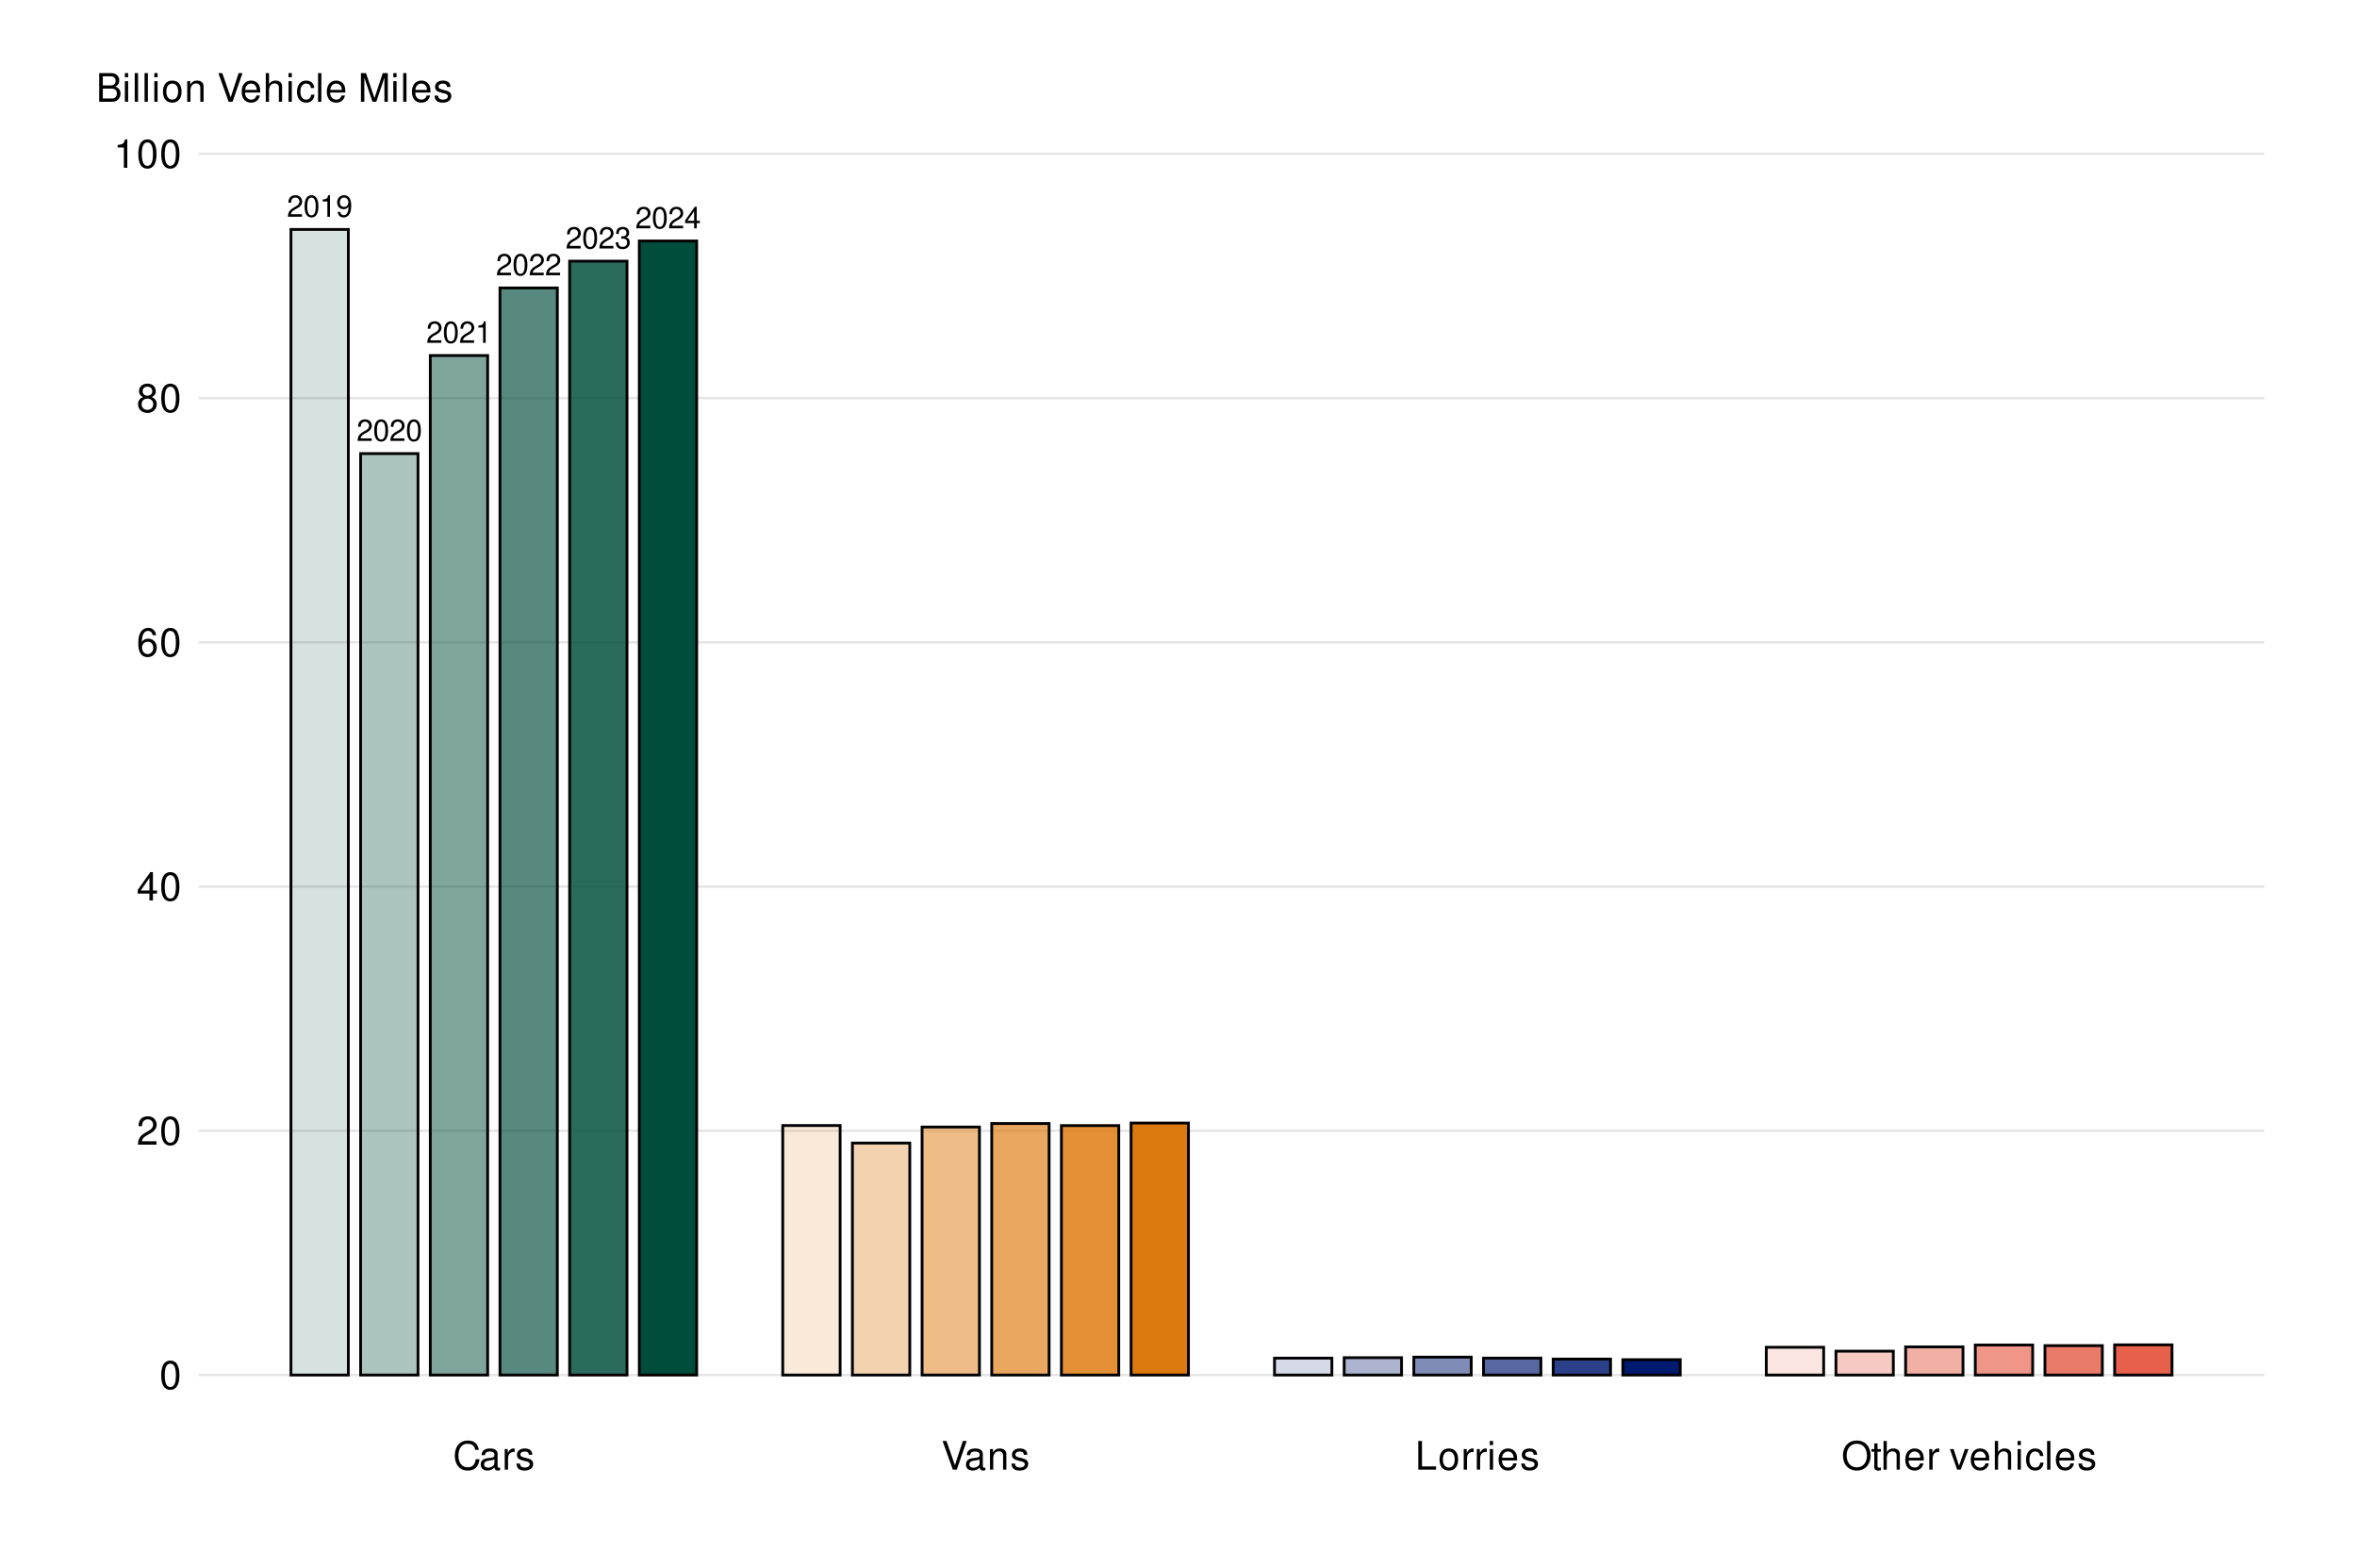
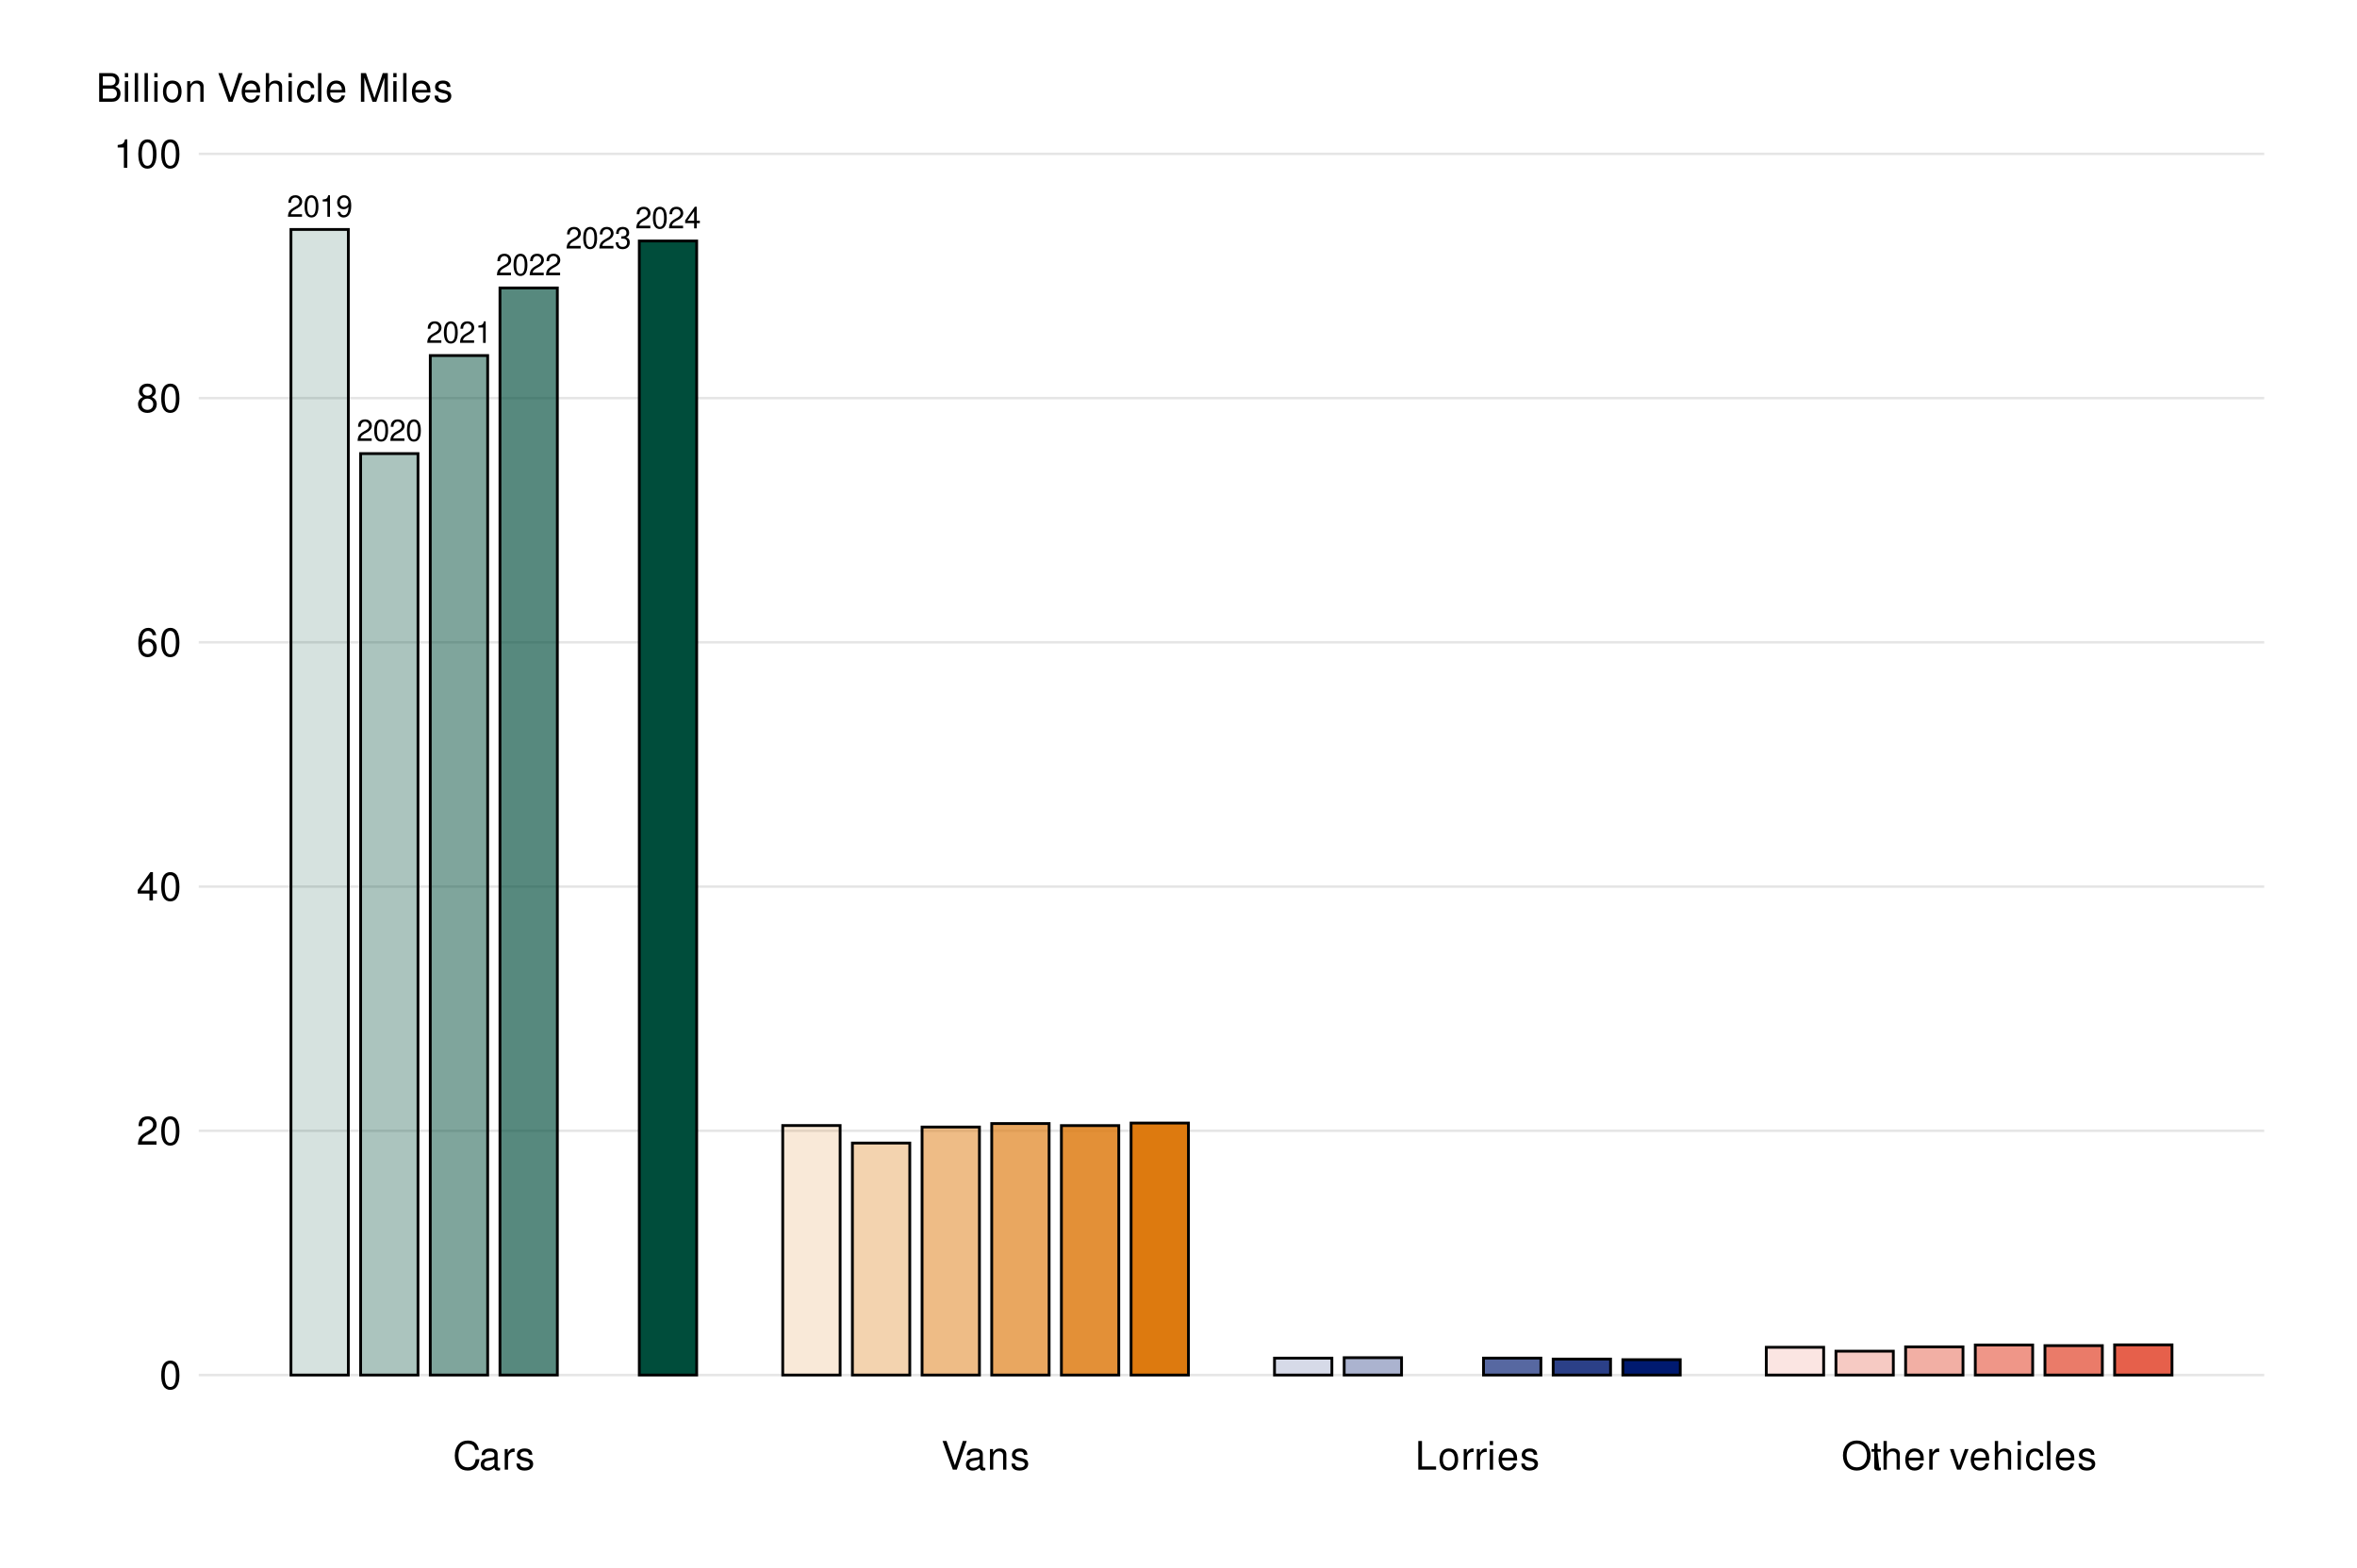
<svg xmlns="http://www.w3.org/2000/svg" xmlns:xlink="http://www.w3.org/1999/xlink" width="720pt" height="479pt" viewBox="0 0 720 479" version="1.1">
  <defs>
    <g>
      <symbol overflow="visible" id="glyph0-0">
        <path style="stroke:none;" d="" />
      </symbol>
      <symbol overflow="visible" id="glyph0-1">
        <path style="stroke:none;" d="M 4.609 -0.797 L 1.219 -0.797 C 1.297 -1.344 1.578 -1.688 2.375 -2.172 L 3.281 -2.672 C 4.188 -3.172 4.656 -3.859 4.656 -4.656 C 4.656 -5.203 4.438 -5.719 4.047 -6.078 C 3.672 -6.422 3.203 -6.594 2.594 -6.594 C 1.766 -6.594 1.156 -6.297 0.797 -5.734 C 0.578 -5.391 0.469 -4.969 0.453 -4.312 L 1.25 -4.312 C 1.281 -4.75 1.344 -5.016 1.453 -5.234 C 1.656 -5.641 2.078 -5.891 2.562 -5.891 C 3.281 -5.891 3.828 -5.359 3.828 -4.641 C 3.828 -4.125 3.531 -3.656 2.953 -3.328 L 2.125 -2.844 C 0.781 -2.062 0.375 -1.453 0.312 -0.016 L 4.609 -0.016 Z M 4.609 -0.797 " />
      </symbol>
      <symbol overflow="visible" id="glyph0-2">
        <path style="stroke:none;" d="M 2.5 -6.594 C 1.906 -6.594 1.359 -6.312 1.016 -5.859 C 0.594 -5.281 0.391 -4.406 0.391 -3.188 C 0.391 -0.969 1.125 0.203 2.5 0.203 C 3.875 0.203 4.625 -0.969 4.625 -3.141 C 4.625 -4.406 4.422 -5.266 3.984 -5.859 C 3.656 -6.328 3.109 -6.594 2.5 -6.594 Z M 2.5 -5.875 C 3.375 -5.875 3.797 -4.984 3.797 -3.203 C 3.797 -1.328 3.375 -0.453 2.484 -0.453 C 1.641 -0.453 1.219 -1.359 1.219 -3.172 C 1.219 -4.984 1.641 -5.875 2.5 -5.875 Z M 2.5 -5.875 " />
      </symbol>
      <symbol overflow="visible" id="glyph0-3">
        <path style="stroke:none;" d="M 2.359 -4.688 L 2.359 0 L 3.156 0 L 3.156 -6.594 L 2.625 -6.594 C 2.344 -5.578 2.172 -5.438 0.922 -5.281 L 0.922 -4.688 Z M 2.359 -4.688 " />
      </symbol>
      <symbol overflow="visible" id="glyph0-4">
        <path style="stroke:none;" d="M 0.484 -1.5 C 0.641 -0.422 1.328 0.203 2.312 0.203 C 3.031 0.203 3.672 -0.141 4.047 -0.734 C 4.453 -1.375 4.641 -2.172 4.641 -3.375 C 4.641 -4.484 4.469 -5.188 4.094 -5.766 C 3.734 -6.297 3.172 -6.594 2.453 -6.594 C 1.234 -6.594 0.344 -5.672 0.344 -4.391 C 0.344 -3.172 1.172 -2.328 2.328 -2.328 C 2.938 -2.328 3.391 -2.547 3.812 -3.047 C 3.797 -1.406 3.281 -0.5 2.375 -0.5 C 1.797 -0.5 1.406 -0.859 1.281 -1.5 Z M 2.453 -5.891 C 3.203 -5.891 3.766 -5.25 3.766 -4.406 C 3.766 -3.594 3.219 -3.031 2.422 -3.031 C 1.656 -3.031 1.172 -3.578 1.172 -4.453 C 1.172 -5.281 1.703 -5.891 2.453 -5.891 Z M 2.453 -5.891 " />
      </symbol>
      <symbol overflow="visible" id="glyph0-5">
        <path style="stroke:none;" d="M 2.016 -3.031 L 2.453 -3.031 C 3.328 -3.031 3.797 -2.625 3.797 -1.828 C 3.797 -1 3.281 -0.5 2.453 -0.5 C 1.578 -0.5 1.141 -0.953 1.094 -1.906 L 0.297 -1.906 C 0.328 -1.391 0.422 -1.031 0.578 -0.75 C 0.906 -0.109 1.547 0.203 2.422 0.203 C 3.75 0.203 4.609 -0.594 4.609 -1.844 C 4.609 -2.672 4.297 -3.141 3.516 -3.406 C 4.125 -3.656 4.422 -4.109 4.422 -4.766 C 4.422 -5.906 3.688 -6.594 2.453 -6.594 C 1.141 -6.594 0.453 -5.859 0.422 -4.469 L 1.234 -4.469 C 1.234 -4.859 1.281 -5.094 1.375 -5.297 C 1.562 -5.672 1.953 -5.891 2.453 -5.891 C 3.172 -5.891 3.594 -5.453 3.594 -4.75 C 3.594 -4.281 3.438 -4 3.078 -3.844 C 2.859 -3.75 2.562 -3.719 2.016 -3.703 Z M 2.016 -3.031 " />
      </symbol>
      <symbol overflow="visible" id="glyph0-6">
        <path style="stroke:none;" d="M 2.984 -1.594 L 2.984 0 L 3.781 0 L 3.781 -1.594 L 4.734 -1.594 L 4.734 -2.312 L 3.781 -2.312 L 3.781 -6.594 L 3.188 -6.594 L 0.25 -2.438 L 0.25 -1.594 Z M 2.984 -2.312 L 0.953 -2.312 L 2.984 -5.219 Z M 2.984 -2.312 " />
      </symbol>
      <symbol overflow="visible" id="glyph1-0">
        <path style="stroke:none;" d="" />
      </symbol>
      <symbol overflow="visible" id="glyph1-1">
        <path style="stroke:none;" d="M 3.297 -8.672 C 2.516 -8.672 1.781 -8.312 1.344 -7.734 C 0.797 -6.953 0.516 -5.812 0.516 -4.203 C 0.516 -1.266 1.469 0.281 3.297 0.281 C 5.094 0.281 6.078 -1.266 6.078 -4.125 C 6.078 -5.812 5.812 -6.938 5.25 -7.734 C 4.812 -8.328 4.109 -8.672 3.297 -8.672 Z M 3.297 -7.734 C 4.438 -7.734 5 -6.578 5 -4.219 C 5 -1.75 4.453 -0.594 3.281 -0.594 C 2.156 -0.594 1.594 -1.797 1.594 -4.188 C 1.594 -6.578 2.156 -7.734 3.297 -7.734 Z M 3.297 -7.734 " />
      </symbol>
      <symbol overflow="visible" id="glyph1-2">
        <path style="stroke:none;" d="M 6.078 -1.047 L 1.594 -1.047 C 1.703 -1.766 2.094 -2.219 3.125 -2.859 L 4.328 -3.531 C 5.516 -4.188 6.125 -5.078 6.125 -6.141 C 6.125 -6.859 5.844 -7.531 5.344 -8 C 4.844 -8.453 4.219 -8.672 3.406 -8.672 C 2.328 -8.672 1.531 -8.297 1.062 -7.547 C 0.75 -7.094 0.625 -6.547 0.594 -5.672 L 1.656 -5.672 C 1.688 -6.266 1.766 -6.609 1.906 -6.906 C 2.188 -7.422 2.734 -7.75 3.375 -7.75 C 4.328 -7.75 5.047 -7.062 5.047 -6.125 C 5.047 -5.422 4.656 -4.828 3.906 -4.391 L 2.797 -3.75 C 1.016 -2.719 0.5 -1.906 0.406 -0.016 L 6.078 -0.016 Z M 6.078 -1.047 " />
      </symbol>
      <symbol overflow="visible" id="glyph1-3">
        <path style="stroke:none;" d="M 3.922 -2.094 L 3.922 0 L 4.984 0 L 4.984 -2.094 L 6.234 -2.094 L 6.234 -3.047 L 4.984 -3.047 L 4.984 -8.672 L 4.203 -8.672 L 0.344 -3.219 L 0.344 -2.094 Z M 3.922 -3.047 L 1.266 -3.047 L 3.922 -6.875 Z M 3.922 -3.047 " />
      </symbol>
      <symbol overflow="visible" id="glyph1-4">
        <path style="stroke:none;" d="M 5.969 -6.422 C 5.766 -7.844 4.859 -8.672 3.562 -8.672 C 2.625 -8.672 1.781 -8.219 1.281 -7.438 C 0.75 -6.594 0.516 -5.531 0.516 -3.953 C 0.516 -2.5 0.719 -1.578 1.234 -0.797 C 1.688 -0.094 2.438 0.281 3.375 0.281 C 4.984 0.281 6.156 -0.938 6.156 -2.625 C 6.156 -4.219 5.078 -5.359 3.547 -5.359 C 2.719 -5.359 2.047 -5.047 1.594 -4.406 C 1.609 -6.547 2.281 -7.734 3.484 -7.734 C 4.234 -7.734 4.75 -7.266 4.922 -6.422 Z M 3.422 -4.422 C 4.438 -4.422 5.078 -3.703 5.078 -2.547 C 5.078 -1.453 4.359 -0.656 3.391 -0.656 C 2.406 -0.656 1.656 -1.484 1.656 -2.594 C 1.656 -3.672 2.375 -4.422 3.422 -4.422 Z M 3.422 -4.422 " />
      </symbol>
      <symbol overflow="visible" id="glyph1-5">
        <path style="stroke:none;" d="M 4.688 -4.578 C 5.578 -5.109 5.859 -5.547 5.859 -6.359 C 5.859 -7.734 4.812 -8.672 3.297 -8.672 C 1.797 -8.672 0.75 -7.734 0.75 -6.375 C 0.75 -5.547 1.016 -5.125 1.891 -4.578 C 0.922 -4.078 0.438 -3.375 0.438 -2.406 C 0.438 -0.828 1.609 0.281 3.297 0.281 C 4.984 0.281 6.156 -0.828 6.156 -2.406 C 6.156 -3.375 5.672 -4.078 4.688 -4.578 Z M 3.297 -7.734 C 4.203 -7.734 4.781 -7.203 4.781 -6.344 C 4.781 -5.516 4.188 -4.984 3.297 -4.984 C 2.406 -4.984 1.828 -5.516 1.828 -6.359 C 1.828 -7.203 2.406 -7.734 3.297 -7.734 Z M 3.297 -4.094 C 4.359 -4.094 5.078 -3.391 5.078 -2.391 C 5.078 -1.344 4.375 -0.656 3.281 -0.656 C 2.25 -0.656 1.531 -1.375 1.531 -2.375 C 1.531 -3.406 2.234 -4.094 3.297 -4.094 Z M 3.297 -4.094 " />
      </symbol>
      <symbol overflow="visible" id="glyph1-6">
        <path style="stroke:none;" d="M 3.109 -6.188 L 3.109 0 L 4.156 0 L 4.156 -8.672 L 3.469 -8.672 C 3.094 -7.344 2.859 -7.156 1.219 -6.953 L 1.219 -6.188 Z M 3.109 -6.188 " />
      </symbol>
      <symbol overflow="visible" id="glyph1-7">
        <path style="stroke:none;" d="M 7.938 -6.031 C 7.594 -7.953 6.484 -8.891 4.578 -8.891 C 3.391 -8.891 2.453 -8.516 1.797 -7.797 C 1.016 -6.938 0.578 -5.688 0.578 -4.266 C 0.578 -2.828 1.016 -1.594 1.844 -0.75 C 2.516 -0.047 3.391 0.281 4.531 0.281 C 6.656 0.281 7.859 -0.875 8.125 -3.188 L 6.969 -3.188 C 6.875 -2.594 6.75 -2.188 6.578 -1.844 C 6.219 -1.109 5.469 -0.703 4.531 -0.703 C 2.797 -0.703 1.688 -2.094 1.688 -4.281 C 1.688 -6.531 2.734 -7.906 4.438 -7.906 C 5.141 -7.906 5.812 -7.703 6.172 -7.359 C 6.484 -7.062 6.672 -6.703 6.797 -6.031 Z M 7.938 -6.031 " />
      </symbol>
      <symbol overflow="visible" id="glyph1-8">
        <path style="stroke:none;" d="M 6.422 -0.594 C 6.312 -0.562 6.266 -0.562 6.203 -0.562 C 5.859 -0.562 5.656 -0.75 5.656 -1.062 L 5.656 -4.75 C 5.656 -5.875 4.844 -6.469 3.297 -6.469 C 2.375 -6.469 1.641 -6.203 1.219 -5.734 C 0.922 -5.406 0.797 -5.047 0.781 -4.422 L 1.781 -4.422 C 1.875 -5.203 2.328 -5.547 3.266 -5.547 C 4.172 -5.547 4.672 -5.203 4.672 -4.609 L 4.672 -4.344 C 4.656 -3.906 4.438 -3.75 3.625 -3.641 C 2.203 -3.469 1.984 -3.422 1.609 -3.266 C 0.875 -2.953 0.5 -2.406 0.5 -1.578 C 0.5 -0.438 1.297 0.281 2.562 0.281 C 3.359 0.281 4 0 4.703 -0.641 C 4.781 0 5.094 0.281 5.734 0.281 C 5.953 0.281 6.078 0.25 6.422 0.172 Z M 4.672 -1.984 C 4.672 -1.641 4.578 -1.438 4.266 -1.156 C 3.859 -0.797 3.375 -0.594 2.781 -0.594 C 2 -0.594 1.547 -0.969 1.547 -1.609 C 1.547 -2.266 1.984 -2.609 3.062 -2.766 C 4.125 -2.906 4.328 -2.953 4.672 -3.109 Z M 4.672 -1.984 " />
      </symbol>
      <symbol overflow="visible" id="glyph1-9">
        <path style="stroke:none;" d="M 0.828 -6.281 L 0.828 0 L 1.844 0 L 1.844 -3.266 C 1.844 -4.781 2.469 -5.453 3.859 -5.406 L 3.859 -6.438 C 3.688 -6.453 3.594 -6.469 3.469 -6.469 C 2.812 -6.469 2.328 -6.078 1.75 -5.141 L 1.75 -6.281 Z M 0.828 -6.281 " />
      </symbol>
      <symbol overflow="visible" id="glyph1-10">
        <path style="stroke:none;" d="M 5.25 -4.531 C 5.25 -5.766 4.422 -6.469 2.969 -6.469 C 1.516 -6.469 0.562 -5.719 0.562 -4.547 C 0.562 -3.562 1.062 -3.094 2.562 -2.734 L 3.484 -2.516 C 4.188 -2.344 4.469 -2.094 4.469 -1.641 C 4.469 -1.047 3.875 -0.641 3 -0.641 C 2.453 -0.641 2 -0.797 1.75 -1.062 C 1.594 -1.25 1.531 -1.422 1.469 -1.875 L 0.406 -1.875 C 0.453 -0.422 1.266 0.281 2.922 0.281 C 4.5 0.281 5.516 -0.5 5.516 -1.719 C 5.516 -2.656 4.984 -3.172 3.734 -3.469 L 2.766 -3.703 C 1.953 -3.891 1.609 -4.156 1.609 -4.594 C 1.609 -5.188 2.125 -5.547 2.938 -5.547 C 3.75 -5.547 4.172 -5.203 4.203 -4.531 Z M 5.25 -4.531 " />
      </symbol>
      <symbol overflow="visible" id="glyph1-11">
        <path style="stroke:none;" d="M 4.703 0 L 7.734 -8.75 L 6.547 -8.75 L 4.125 -1.344 L 1.562 -8.75 L 0.359 -8.75 L 3.5 0 Z M 4.703 0 " />
      </symbol>
      <symbol overflow="visible" id="glyph1-12">
        <path style="stroke:none;" d="M 0.844 -6.281 L 0.844 0 L 1.844 0 L 1.844 -3.469 C 1.844 -4.75 2.516 -5.594 3.547 -5.594 C 4.344 -5.594 4.844 -5.109 4.844 -4.359 L 4.844 0 L 5.844 0 L 5.844 -4.75 C 5.844 -5.797 5.062 -6.469 3.859 -6.469 C 2.922 -6.469 2.312 -6.109 1.766 -5.234 L 1.766 -6.281 Z M 0.844 -6.281 " />
      </symbol>
      <symbol overflow="visible" id="glyph1-13">
        <path style="stroke:none;" d="M 2.078 -8.75 L 0.953 -8.75 L 0.953 0 L 6.391 0 L 6.391 -0.984 L 2.078 -0.984 Z M 2.078 -8.75 " />
      </symbol>
      <symbol overflow="visible" id="glyph1-14">
        <path style="stroke:none;" d="M 3.266 -6.469 C 1.484 -6.469 0.438 -5.203 0.438 -3.094 C 0.438 -0.969 1.484 0.281 3.281 0.281 C 5.047 0.281 6.125 -0.984 6.125 -3.047 C 6.125 -5.234 5.094 -6.469 3.266 -6.469 Z M 3.281 -5.547 C 4.406 -5.547 5.078 -4.625 5.078 -3.062 C 5.078 -1.578 4.375 -0.641 3.281 -0.641 C 2.156 -0.641 1.469 -1.578 1.469 -3.094 C 1.469 -4.625 2.156 -5.547 3.281 -5.547 Z M 3.281 -5.547 " />
      </symbol>
      <symbol overflow="visible" id="glyph1-15">
        <path style="stroke:none;" d="M 1.797 -6.281 L 0.797 -6.281 L 0.797 0 L 1.797 0 Z M 1.797 -8.75 L 0.797 -8.75 L 0.797 -7.484 L 1.797 -7.484 Z M 1.797 -8.75 " />
      </symbol>
      <symbol overflow="visible" id="glyph1-16">
        <path style="stroke:none;" d="M 6.156 -2.812 C 6.156 -3.766 6.078 -4.344 5.906 -4.812 C 5.5 -5.844 4.531 -6.469 3.359 -6.469 C 1.609 -6.469 0.484 -5.141 0.484 -3.062 C 0.484 -0.984 1.562 0.281 3.344 0.281 C 4.781 0.281 5.766 -0.547 6.031 -1.906 L 5.016 -1.906 C 4.734 -1.078 4.172 -0.641 3.375 -0.641 C 2.734 -0.641 2.203 -0.938 1.859 -1.469 C 1.625 -1.828 1.531 -2.188 1.531 -2.812 Z M 1.547 -3.625 C 1.625 -4.781 2.344 -5.547 3.344 -5.547 C 4.375 -5.547 5.078 -4.75 5.078 -3.625 Z M 1.547 -3.625 " />
      </symbol>
      <symbol overflow="visible" id="glyph1-17">
        <path style="stroke:none;" d="M 4.672 -8.891 C 2.156 -8.891 0.453 -7.047 0.453 -4.312 C 0.453 -1.562 2.141 0.281 4.688 0.281 C 5.75 0.281 6.688 -0.047 7.391 -0.641 C 8.344 -1.453 8.906 -2.812 8.906 -4.234 C 8.906 -7.062 7.234 -8.891 4.672 -8.891 Z M 4.672 -7.906 C 6.562 -7.906 7.781 -6.484 7.781 -4.266 C 7.781 -2.141 6.531 -0.703 4.688 -0.703 C 2.812 -0.703 1.578 -2.141 1.578 -4.312 C 1.578 -6.469 2.812 -7.906 4.672 -7.906 Z M 4.672 -7.906 " />
      </symbol>
      <symbol overflow="visible" id="glyph1-18">
-         <path style="stroke:none;" d="M 3.047 -6.281 L 2.016 -6.281 L 2.016 -8.016 L 1.016 -8.016 L 1.016 -6.281 L 0.172 -6.281 L 0.172 -5.469 L 1.016 -5.469 L 1.016 -0.719 C 1.016 -0.078 1.453 0.281 2.234 0.281 C 2.5 0.281 2.719 0.25 3.047 0.188 L 3.047 -0.641 C 2.906 -0.609 2.766 -0.594 2.562 -0.594 C 2.141 -0.594 2.016 -0.719 2.016 -1.156 L 2.016 -5.469 L 3.047 -5.469 Z M 3.047 -6.281 " />
+         <path style="stroke:none;" d="M 3.047 -6.281 L 2.016 -6.281 L 2.016 -8.016 L 1.016 -8.016 L 1.016 -6.281 L 0.172 -6.281 L 0.172 -5.469 L 1.016 -5.469 L 1.016 -0.719 C 1.016 -0.078 1.453 0.281 2.234 0.281 C 2.5 0.281 2.719 0.25 3.047 0.188 L 3.047 -0.641 C 2.906 -0.609 2.766 -0.594 2.562 -0.594 L 2.016 -5.469 L 3.047 -5.469 Z M 3.047 -6.281 " />
      </symbol>
      <symbol overflow="visible" id="glyph1-19">
        <path style="stroke:none;" d="M 0.844 -8.75 L 0.844 0 L 1.844 0 L 1.844 -3.469 C 1.844 -4.75 2.516 -5.594 3.547 -5.594 C 3.875 -5.594 4.188 -5.5 4.422 -5.312 C 4.719 -5.094 4.844 -4.797 4.844 -4.359 L 4.844 0 L 5.828 0 L 5.828 -4.75 C 5.828 -5.812 5.078 -6.469 3.859 -6.469 C 2.969 -6.469 2.422 -6.188 1.844 -5.422 L 1.844 -8.75 Z M 0.844 -8.75 " />
      </symbol>
      <symbol overflow="visible" id="glyph1-20">
        <path style="stroke:none;" d="" />
      </symbol>
      <symbol overflow="visible" id="glyph1-21">
        <path style="stroke:none;" d="M 3.422 0 L 5.828 -6.281 L 4.703 -6.281 L 2.922 -1.188 L 1.25 -6.281 L 0.125 -6.281 L 2.328 0 Z M 3.422 0 " />
      </symbol>
      <symbol overflow="visible" id="glyph1-22">
        <path style="stroke:none;" d="M 5.656 -4.172 C 5.609 -4.781 5.469 -5.188 5.234 -5.531 C 4.797 -6.125 4.047 -6.469 3.172 -6.469 C 1.469 -6.469 0.375 -5.125 0.375 -3.031 C 0.375 -1.016 1.453 0.281 3.156 0.281 C 4.656 0.281 5.609 -0.625 5.719 -2.156 L 4.719 -2.156 C 4.547 -1.156 4.031 -0.641 3.188 -0.641 C 2.078 -0.641 1.422 -1.547 1.422 -3.031 C 1.422 -4.609 2.062 -5.547 3.156 -5.547 C 4 -5.547 4.531 -5.047 4.641 -4.172 Z M 5.656 -4.172 " />
      </symbol>
      <symbol overflow="visible" id="glyph1-23">
        <path style="stroke:none;" d="M 1.828 -8.75 L 0.812 -8.75 L 0.812 0 L 1.828 0 Z M 1.828 -8.75 " />
      </symbol>
      <symbol overflow="visible" id="glyph1-24">
        <path style="stroke:none;" d="M 0.953 0 L 4.891 0 C 5.719 0 6.344 -0.234 6.797 -0.734 C 7.234 -1.188 7.469 -1.812 7.469 -2.5 C 7.469 -3.547 7 -4.188 5.875 -4.625 C 6.688 -4.984 7.094 -5.625 7.094 -6.531 C 7.094 -7.172 6.859 -7.734 6.391 -8.141 C 5.922 -8.562 5.344 -8.75 4.5 -8.75 L 0.953 -8.75 Z M 2.062 -4.984 L 2.062 -7.766 L 4.219 -7.766 C 4.844 -7.766 5.203 -7.688 5.5 -7.453 C 5.812 -7.219 5.969 -6.859 5.969 -6.375 C 5.969 -5.891 5.812 -5.531 5.5 -5.297 C 5.203 -5.062 4.844 -4.984 4.219 -4.984 Z M 2.062 -0.984 L 2.062 -4 L 4.781 -4 C 5.766 -4 6.359 -3.438 6.359 -2.484 C 6.359 -1.547 5.766 -0.984 4.781 -0.984 Z M 2.062 -0.984 " />
      </symbol>
      <symbol overflow="visible" id="glyph1-25">
        <path style="stroke:none;" d="M 5.609 0 L 8.078 -7.328 L 8.078 0 L 9.125 0 L 9.125 -8.75 L 7.578 -8.75 L 5.047 -1.125 L 2.453 -8.75 L 0.906 -8.75 L 0.906 0 L 1.953 0 L 1.953 -7.328 L 4.438 0 Z M 5.609 0 " />
      </symbol>
    </g>
    <clipPath id="clip1">
      <path d="M 60.711 419 L 691.652 419 L 691.652 421 L 60.711 421 Z M 60.711 419 " />
    </clipPath>
    <clipPath id="clip2">
      <path d="M 60.711 345 L 691.652 345 L 691.652 346 L 60.711 346 Z M 60.711 345 " />
    </clipPath>
    <clipPath id="clip3">
      <path d="M 60.711 270 L 691.652 270 L 691.652 272 L 60.711 272 Z M 60.711 270 " />
    </clipPath>
    <clipPath id="clip4">
      <path d="M 60.711 195 L 691.652 195 L 691.652 197 L 60.711 197 Z M 60.711 195 " />
    </clipPath>
    <clipPath id="clip5">
      <path d="M 60.711 121 L 691.652 121 L 691.652 122 L 60.711 122 Z M 60.711 121 " />
    </clipPath>
    <clipPath id="clip6">
      <path d="M 60.711 46 L 691.652 46 L 691.652 48 L 60.711 48 Z M 60.711 46 " />
    </clipPath>
  </defs>
  <g id="surface2691">
    <g clip-path="url(#clip1)" clip-rule="nonzero">
      <path style="fill:none;stroke-width:0.75;stroke-linecap:round;stroke-linejoin:round;stroke:rgb(89.804%,89.804%,89.804%);stroke-opacity:1;stroke-miterlimit:10;" d="M 60.711 420.004 L 691.652 420.004 " />
    </g>
    <g clip-path="url(#clip2)" clip-rule="nonzero">
      <path style="fill:none;stroke-width:0.75;stroke-linecap:round;stroke-linejoin:round;stroke:rgb(89.804%,89.804%,89.804%);stroke-opacity:1;stroke-miterlimit:10;" d="M 60.711 345.402 L 691.652 345.402 " />
    </g>
    <g clip-path="url(#clip3)" clip-rule="nonzero">
      <path style="fill:none;stroke-width:0.75;stroke-linecap:round;stroke-linejoin:round;stroke:rgb(89.804%,89.804%,89.804%);stroke-opacity:1;stroke-miterlimit:10;" d="M 60.711 270.801 L 691.652 270.801 " />
    </g>
    <g clip-path="url(#clip4)" clip-rule="nonzero">
      <path style="fill:none;stroke-width:0.75;stroke-linecap:round;stroke-linejoin:round;stroke:rgb(89.804%,89.804%,89.804%);stroke-opacity:1;stroke-miterlimit:10;" d="M 60.711 196.199 L 691.652 196.199 " />
    </g>
    <g clip-path="url(#clip5)" clip-rule="nonzero">
      <path style="fill:none;stroke-width:0.75;stroke-linecap:round;stroke-linejoin:round;stroke:rgb(89.804%,89.804%,89.804%);stroke-opacity:1;stroke-miterlimit:10;" d="M 60.711 121.598 L 691.652 121.598 " />
    </g>
    <g clip-path="url(#clip6)" clip-rule="nonzero">
      <path style="fill:none;stroke-width:0.75;stroke-linecap:round;stroke-linejoin:round;stroke:rgb(89.804%,89.804%,89.804%);stroke-opacity:1;stroke-miterlimit:10;" d="M 60.711 46.996 L 691.652 46.996 " />
    </g>
    <path style="fill-rule:nonzero;fill:rgb(0%,30.196%,23.137%);fill-opacity:0.161;stroke-width:0.854;stroke-linecap:butt;stroke-linejoin:miter;stroke:rgb(0%,0%,0%);stroke-opacity:1;stroke-miterlimit:10;" d="M 88.879 420.004 L 106.406 420.004 L 106.406 70.09 L 88.879 70.09 Z M 88.879 420.004 " />
    <path style="fill-rule:nonzero;fill:rgb(0%,30.196%,23.137%);fill-opacity:0.329;stroke-width:0.854;stroke-linecap:butt;stroke-linejoin:miter;stroke:rgb(0%,0%,0%);stroke-opacity:1;stroke-miterlimit:10;" d="M 110.16 420.004 L 127.688 420.004 L 127.688 138.551 L 110.16 138.551 Z M 110.16 420.004 " />
    <path style="fill-rule:nonzero;fill:rgb(0%,30.196%,23.137%);fill-opacity:0.502;stroke-width:0.854;stroke-linecap:butt;stroke-linejoin:miter;stroke:rgb(0%,0%,0%);stroke-opacity:1;stroke-miterlimit:10;" d="M 131.441 420.004 L 148.969 420.004 L 148.969 108.602 L 131.441 108.602 Z M 131.441 420.004 " />
    <path style="fill-rule:nonzero;fill:rgb(0%,30.196%,23.137%);fill-opacity:0.659;stroke-width:0.854;stroke-linecap:butt;stroke-linejoin:miter;stroke:rgb(0%,0%,0%);stroke-opacity:1;stroke-miterlimit:10;" d="M 152.727 420.004 L 170.254 420.004 L 170.254 87.957 L 152.727 87.957 Z M 152.727 420.004 " />
-     <path style="fill-rule:nonzero;fill:rgb(0%,30.196%,23.137%);fill-opacity:0.831;stroke-width:0.854;stroke-linecap:butt;stroke-linejoin:miter;stroke:rgb(0%,0%,0%);stroke-opacity:1;stroke-miterlimit:10;" d="M 174.008 420.004 L 191.535 420.004 L 191.535 79.77 L 174.008 79.77 Z M 174.008 420.004 " />
    <path style="fill-rule:nonzero;fill:rgb(0%,30.196%,23.137%);fill-opacity:1;stroke-width:0.854;stroke-linecap:butt;stroke-linejoin:miter;stroke:rgb(0%,0%,0%);stroke-opacity:1;stroke-miterlimit:10;" d="M 195.289 420.004 L 212.816 420.004 L 212.816 73.613 L 195.289 73.613 Z M 195.289 420.004 " />
    <path style="fill-rule:nonzero;fill:rgb(86.667%,47.843%,5.882%);fill-opacity:0.161;stroke-width:0.854;stroke-linecap:butt;stroke-linejoin:miter;stroke:rgb(0%,0%,0%);stroke-opacity:1;stroke-miterlimit:10;" d="M 239.105 420.004 L 256.633 420.004 L 256.633 343.793 L 239.105 343.793 Z M 239.105 420.004 " />
    <path style="fill-rule:nonzero;fill:rgb(86.667%,47.843%,5.882%);fill-opacity:0.329;stroke-width:0.854;stroke-linecap:butt;stroke-linejoin:miter;stroke:rgb(0%,0%,0%);stroke-opacity:1;stroke-miterlimit:10;" d="M 260.387 420.004 L 277.914 420.004 L 277.914 349.145 L 260.387 349.145 Z M 260.387 420.004 " />
    <path style="fill-rule:nonzero;fill:rgb(86.667%,47.843%,5.882%);fill-opacity:0.502;stroke-width:0.854;stroke-linecap:butt;stroke-linejoin:miter;stroke:rgb(0%,0%,0%);stroke-opacity:1;stroke-miterlimit:10;" d="M 281.668 420.004 L 299.195 420.004 L 299.195 344.254 L 281.668 344.254 Z M 281.668 420.004 " />
    <path style="fill-rule:nonzero;fill:rgb(86.667%,47.843%,5.882%);fill-opacity:0.659;stroke-width:0.854;stroke-linecap:butt;stroke-linejoin:miter;stroke:rgb(0%,0%,0%);stroke-opacity:1;stroke-miterlimit:10;" d="M 302.949 420.004 L 320.477 420.004 L 320.477 343.184 L 302.949 343.184 Z M 302.949 420.004 " />
    <path style="fill-rule:nonzero;fill:rgb(86.667%,47.843%,5.882%);fill-opacity:0.831;stroke-width:0.854;stroke-linecap:butt;stroke-linejoin:miter;stroke:rgb(0%,0%,0%);stroke-opacity:1;stroke-miterlimit:10;" d="M 324.23 420.004 L 341.758 420.004 L 341.758 343.812 L 324.23 343.812 Z M 324.23 420.004 " />
    <path style="fill-rule:nonzero;fill:rgb(86.667%,47.843%,5.882%);fill-opacity:1;stroke-width:0.854;stroke-linecap:butt;stroke-linejoin:miter;stroke:rgb(0%,0%,0%);stroke-opacity:1;stroke-miterlimit:10;" d="M 345.512 420.004 L 363.039 420.004 L 363.039 343.035 L 345.512 343.035 Z M 345.512 420.004 " />
    <path style="fill-rule:nonzero;fill:rgb(0%,10.196%,43.922%);fill-opacity:0.161;stroke-width:0.854;stroke-linecap:butt;stroke-linejoin:miter;stroke:rgb(0%,0%,0%);stroke-opacity:1;stroke-miterlimit:10;" d="M 389.328 420.004 L 406.855 420.004 L 406.855 414.84 L 389.328 414.84 Z M 389.328 420.004 " />
    <path style="fill-rule:nonzero;fill:rgb(0%,10.196%,43.922%);fill-opacity:0.329;stroke-width:0.854;stroke-linecap:butt;stroke-linejoin:miter;stroke:rgb(0%,0%,0%);stroke-opacity:1;stroke-miterlimit:10;" d="M 410.609 420.004 L 428.137 420.004 L 428.137 414.707 L 410.609 414.707 Z M 410.609 420.004 " />
-     <path style="fill-rule:nonzero;fill:rgb(0%,10.196%,43.922%);fill-opacity:0.502;stroke-width:0.854;stroke-linecap:butt;stroke-linejoin:miter;stroke:rgb(0%,0%,0%);stroke-opacity:1;stroke-miterlimit:10;" d="M 431.891 420.004 L 449.418 420.004 L 449.418 414.539 L 431.891 414.539 Z M 431.891 420.004 " />
    <path style="fill-rule:nonzero;fill:rgb(0%,10.196%,43.922%);fill-opacity:0.659;stroke-width:0.854;stroke-linecap:butt;stroke-linejoin:miter;stroke:rgb(0%,0%,0%);stroke-opacity:1;stroke-miterlimit:10;" d="M 453.172 420.004 L 470.699 420.004 L 470.699 414.832 L 453.172 414.832 Z M 453.172 420.004 " />
    <path style="fill-rule:nonzero;fill:rgb(0%,10.196%,43.922%);fill-opacity:0.831;stroke-width:0.854;stroke-linecap:butt;stroke-linejoin:miter;stroke:rgb(0%,0%,0%);stroke-opacity:1;stroke-miterlimit:10;" d="M 474.453 420.004 L 491.98 420.004 L 491.98 415.129 L 474.453 415.129 Z M 474.453 420.004 " />
    <path style="fill-rule:nonzero;fill:rgb(0%,10.196%,43.922%);fill-opacity:1;stroke-width:0.854;stroke-linecap:butt;stroke-linejoin:miter;stroke:rgb(0%,0%,0%);stroke-opacity:1;stroke-miterlimit:10;" d="M 495.738 420.004 L 513.266 420.004 L 513.266 415.312 L 495.738 415.312 Z M 495.738 420.004 " />
    <path style="fill-rule:nonzero;fill:rgb(90.196%,37.647%,29.412%);fill-opacity:0.161;stroke-width:0.854;stroke-linecap:butt;stroke-linejoin:miter;stroke:rgb(0%,0%,0%);stroke-opacity:1;stroke-miterlimit:10;" d="M 539.551 420.004 L 557.078 420.004 L 557.078 411.527 L 539.551 411.527 Z M 539.551 420.004 " />
    <path style="fill-rule:nonzero;fill:rgb(90.196%,37.647%,29.412%);fill-opacity:0.329;stroke-width:0.854;stroke-linecap:butt;stroke-linejoin:miter;stroke:rgb(0%,0%,0%);stroke-opacity:1;stroke-miterlimit:10;" d="M 560.832 420.004 L 578.359 420.004 L 578.359 412.715 L 560.832 412.715 Z M 560.832 420.004 " />
    <path style="fill-rule:nonzero;fill:rgb(90.196%,37.647%,29.412%);fill-opacity:0.502;stroke-width:0.854;stroke-linecap:butt;stroke-linejoin:miter;stroke:rgb(0%,0%,0%);stroke-opacity:1;stroke-miterlimit:10;" d="M 582.113 420.004 L 599.641 420.004 L 599.641 411.414 L 582.113 411.414 Z M 582.113 420.004 " />
    <path style="fill-rule:nonzero;fill:rgb(90.196%,37.647%,29.412%);fill-opacity:0.659;stroke-width:0.854;stroke-linecap:butt;stroke-linejoin:miter;stroke:rgb(0%,0%,0%);stroke-opacity:1;stroke-miterlimit:10;" d="M 603.398 420.004 L 620.926 420.004 L 620.926 410.836 L 603.398 410.836 Z M 603.398 420.004 " />
    <path style="fill-rule:nonzero;fill:rgb(90.196%,37.647%,29.412%);fill-opacity:0.831;stroke-width:0.854;stroke-linecap:butt;stroke-linejoin:miter;stroke:rgb(0%,0%,0%);stroke-opacity:1;stroke-miterlimit:10;" d="M 624.68 420.004 L 642.207 420.004 L 642.207 411.023 L 624.68 411.023 Z M 624.68 420.004 " />
    <path style="fill-rule:nonzero;fill:rgb(90.196%,37.647%,29.412%);fill-opacity:1;stroke-width:0.854;stroke-linecap:butt;stroke-linejoin:miter;stroke:rgb(0%,0%,0%);stroke-opacity:1;stroke-miterlimit:10;" d="M 645.961 420.004 L 663.488 420.004 L 663.488 410.785 L 645.961 410.785 Z M 645.961 420.004 " />
    <g style="fill:rgb(0%,0%,0%);fill-opacity:1;">
      <use xlink:href="#glyph0-1" x="87.645" y="66.227" />
      <use xlink:href="#glyph0-2" x="92.645" y="66.227" />
      <use xlink:href="#glyph0-3" x="97.645" y="66.227" />
      <use xlink:href="#glyph0-4" x="102.645" y="66.227" />
    </g>
    <g style="fill:rgb(0%,0%,0%);fill-opacity:1;">
      <use xlink:href="#glyph0-1" x="108.926" y="134.688" />
      <use xlink:href="#glyph0-2" x="113.926" y="134.688" />
      <use xlink:href="#glyph0-1" x="118.926" y="134.688" />
      <use xlink:href="#glyph0-2" x="123.926" y="134.688" />
    </g>
    <g style="fill:rgb(0%,0%,0%);fill-opacity:1;">
      <use xlink:href="#glyph0-1" x="130.207" y="104.738" />
      <use xlink:href="#glyph0-2" x="135.207" y="104.738" />
      <use xlink:href="#glyph0-1" x="140.207" y="104.738" />
      <use xlink:href="#glyph0-3" x="145.207" y="104.738" />
    </g>
    <g style="fill:rgb(0%,0%,0%);fill-opacity:1;">
      <use xlink:href="#glyph0-1" x="151.488" y="84.094" />
      <use xlink:href="#glyph0-2" x="156.488" y="84.094" />
      <use xlink:href="#glyph0-1" x="161.488" y="84.094" />
      <use xlink:href="#glyph0-1" x="166.488" y="84.094" />
    </g>
    <g style="fill:rgb(0%,0%,0%);fill-opacity:1;">
      <use xlink:href="#glyph0-1" x="172.77" y="75.906" />
      <use xlink:href="#glyph0-2" x="177.77" y="75.906" />
      <use xlink:href="#glyph0-1" x="182.77" y="75.906" />
      <use xlink:href="#glyph0-5" x="187.77" y="75.906" />
    </g>
    <g style="fill:rgb(0%,0%,0%);fill-opacity:1;">
      <use xlink:href="#glyph0-1" x="194.051" y="69.75" />
      <use xlink:href="#glyph0-2" x="199.051" y="69.75" />
      <use xlink:href="#glyph0-1" x="204.051" y="69.75" />
      <use xlink:href="#glyph0-6" x="209.051" y="69.75" />
    </g>
    <g style="fill:rgb(0%,0%,0%);fill-opacity:1;">
      <use xlink:href="#glyph1-1" x="48.73" y="424.252" />
    </g>
    <g style="fill:rgb(0%,0%,0%);fill-opacity:1;">
      <use xlink:href="#glyph1-2" x="41.73" y="349.65" />
      <use xlink:href="#glyph1-1" x="48.73" y="349.65" />
    </g>
    <g style="fill:rgb(0%,0%,0%);fill-opacity:1;">
      <use xlink:href="#glyph1-3" x="41.73" y="275.049" />
      <use xlink:href="#glyph1-1" x="48.73" y="275.049" />
    </g>
    <g style="fill:rgb(0%,0%,0%);fill-opacity:1;">
      <use xlink:href="#glyph1-4" x="41.73" y="200.447" />
      <use xlink:href="#glyph1-1" x="48.73" y="200.447" />
    </g>
    <g style="fill:rgb(0%,0%,0%);fill-opacity:1;">
      <use xlink:href="#glyph1-5" x="41.73" y="125.846" />
      <use xlink:href="#glyph1-1" x="48.73" y="125.846" />
    </g>
    <g style="fill:rgb(0%,0%,0%);fill-opacity:1;">
      <use xlink:href="#glyph1-6" x="34.73" y="51.244" />
      <use xlink:href="#glyph1-1" x="41.73" y="51.244" />
      <use xlink:href="#glyph1-1" x="48.73" y="51.244" />
    </g>
    <g style="fill:rgb(0%,0%,0%);fill-opacity:1;">
      <use xlink:href="#glyph1-7" x="138.348" y="448.9" />
      <use xlink:href="#glyph1-8" x="146.348" y="448.9" />
      <use xlink:href="#glyph1-9" x="153.348" y="448.9" />
      <use xlink:href="#glyph1-10" x="157.348" y="448.9" />
    </g>
    <g style="fill:rgb(0%,0%,0%);fill-opacity:1;">
      <use xlink:href="#glyph1-11" x="287.57" y="448.9" />
      <use xlink:href="#glyph1-8" x="294.57" y="448.9" />
      <use xlink:href="#glyph1-12" x="301.57" y="448.9" />
      <use xlink:href="#glyph1-10" x="308.57" y="448.9" />
    </g>
    <g style="fill:rgb(0%,0%,0%);fill-opacity:1;">
      <use xlink:href="#glyph1-13" x="432.297" y="448.9" />
      <use xlink:href="#glyph1-14" x="439.297" y="448.9" />
      <use xlink:href="#glyph1-9" x="446.297" y="448.9" />
      <use xlink:href="#glyph1-9" x="450.297" y="448.9" />
      <use xlink:href="#glyph1-15" x="454.297" y="448.9" />
      <use xlink:href="#glyph1-16" x="457.297" y="448.9" />
      <use xlink:href="#glyph1-10" x="464.297" y="448.9" />
    </g>
    <g style="fill:rgb(0%,0%,0%);fill-opacity:1;">
      <use xlink:href="#glyph1-17" x="562.52" y="448.9" />
      <use xlink:href="#glyph1-18" x="571.52" y="448.9" />
      <use xlink:href="#glyph1-19" x="574.52" y="448.9" />
      <use xlink:href="#glyph1-16" x="581.52" y="448.9" />
      <use xlink:href="#glyph1-9" x="588.52" y="448.9" />
      <use xlink:href="#glyph1-20" x="592.52" y="448.9" />
      <use xlink:href="#glyph1-21" x="595.52" y="448.9" />
      <use xlink:href="#glyph1-16" x="601.52" y="448.9" />
      <use xlink:href="#glyph1-19" x="608.52" y="448.9" />
      <use xlink:href="#glyph1-15" x="615.52" y="448.9" />
      <use xlink:href="#glyph1-22" x="618.52" y="448.9" />
      <use xlink:href="#glyph1-23" x="624.52" y="448.9" />
      <use xlink:href="#glyph1-16" x="627.52" y="448.9" />
      <use xlink:href="#glyph1-10" x="634.52" y="448.9" />
    </g>
    <g style="fill:rgb(0%,0%,0%);fill-opacity:1;">
      <use xlink:href="#glyph1-24" x="29.344" y="31.076" />
      <use xlink:href="#glyph1-15" x="37.344" y="31.076" />
      <use xlink:href="#glyph1-23" x="40.344" y="31.076" />
      <use xlink:href="#glyph1-23" x="43.344" y="31.076" />
      <use xlink:href="#glyph1-15" x="46.344" y="31.076" />
      <use xlink:href="#glyph1-14" x="49.344" y="31.076" />
      <use xlink:href="#glyph1-12" x="56.344" y="31.076" />
      <use xlink:href="#glyph1-20" x="63.344" y="31.076" />
      <use xlink:href="#glyph1-11" x="66.344" y="31.076" />
      <use xlink:href="#glyph1-16" x="73.344" y="31.076" />
      <use xlink:href="#glyph1-19" x="80.344" y="31.076" />
      <use xlink:href="#glyph1-15" x="87.344" y="31.076" />
      <use xlink:href="#glyph1-22" x="90.344" y="31.076" />
      <use xlink:href="#glyph1-23" x="96.344" y="31.076" />
      <use xlink:href="#glyph1-16" x="99.344" y="31.076" />
      <use xlink:href="#glyph1-20" x="106.344" y="31.076" />
      <use xlink:href="#glyph1-25" x="109.344" y="31.076" />
      <use xlink:href="#glyph1-15" x="119.344" y="31.076" />
      <use xlink:href="#glyph1-23" x="122.344" y="31.076" />
      <use xlink:href="#glyph1-16" x="125.344" y="31.076" />
      <use xlink:href="#glyph1-10" x="132.344" y="31.076" />
    </g>
  </g>
</svg>